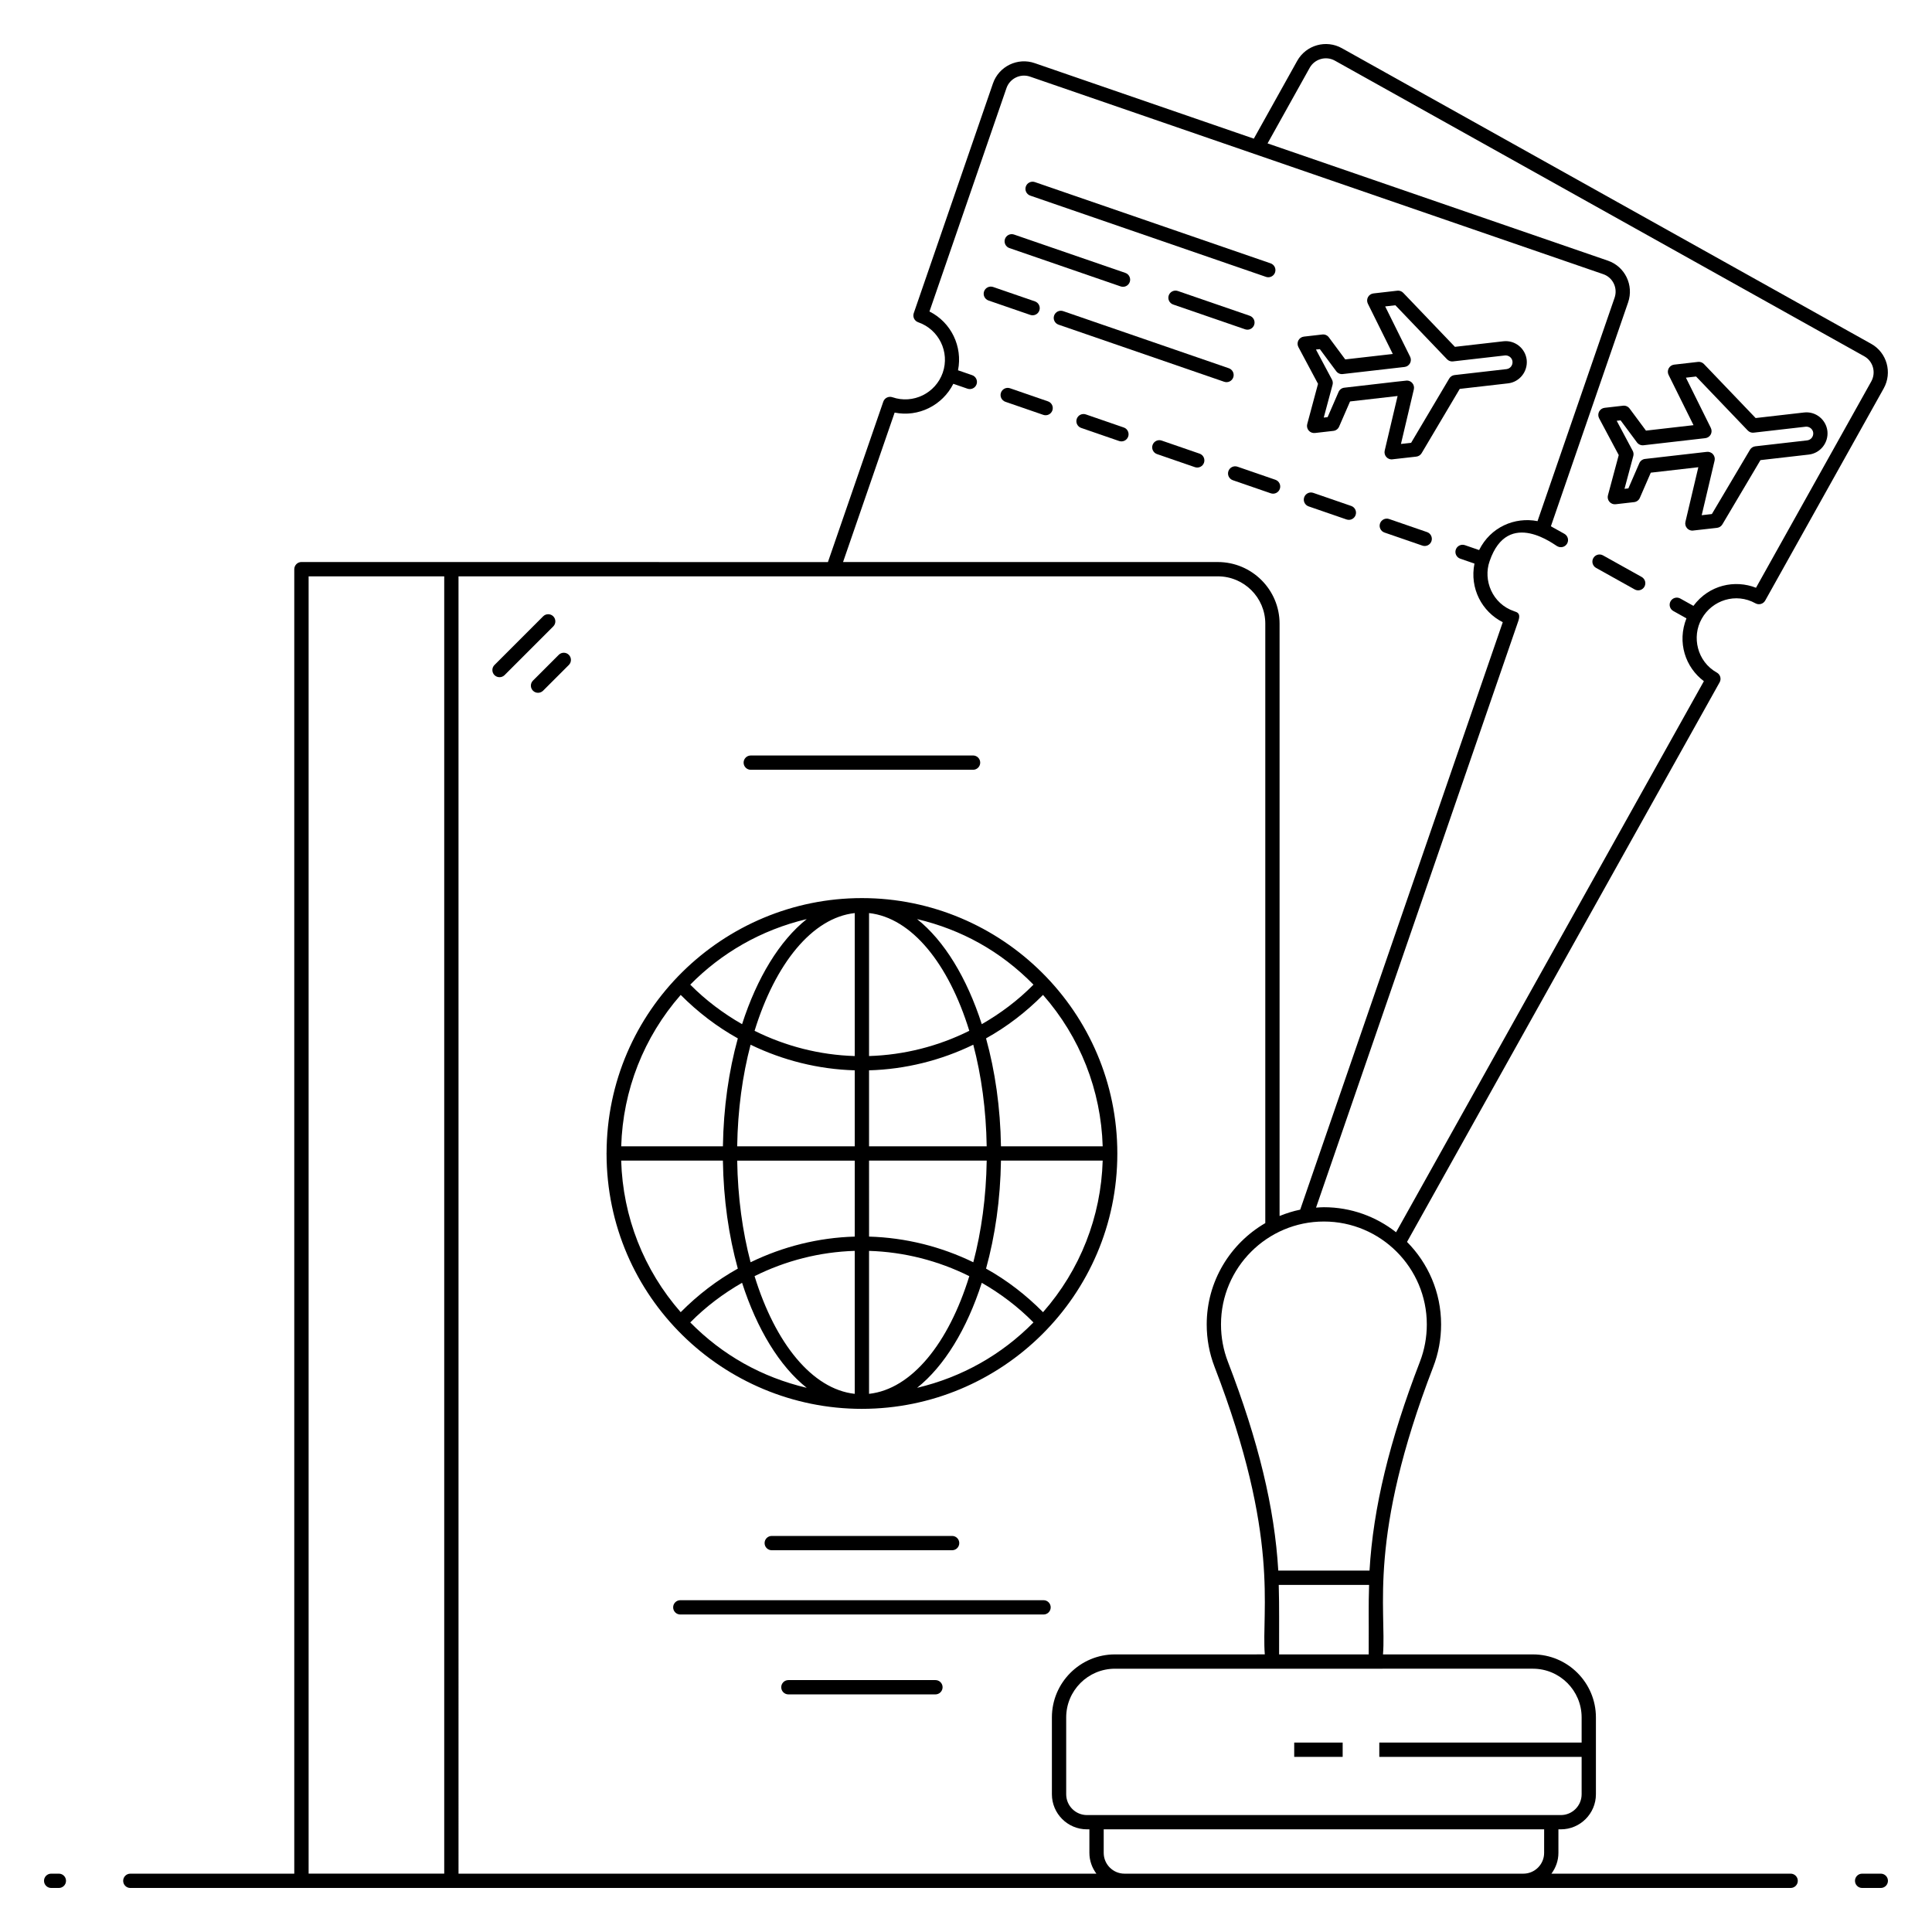
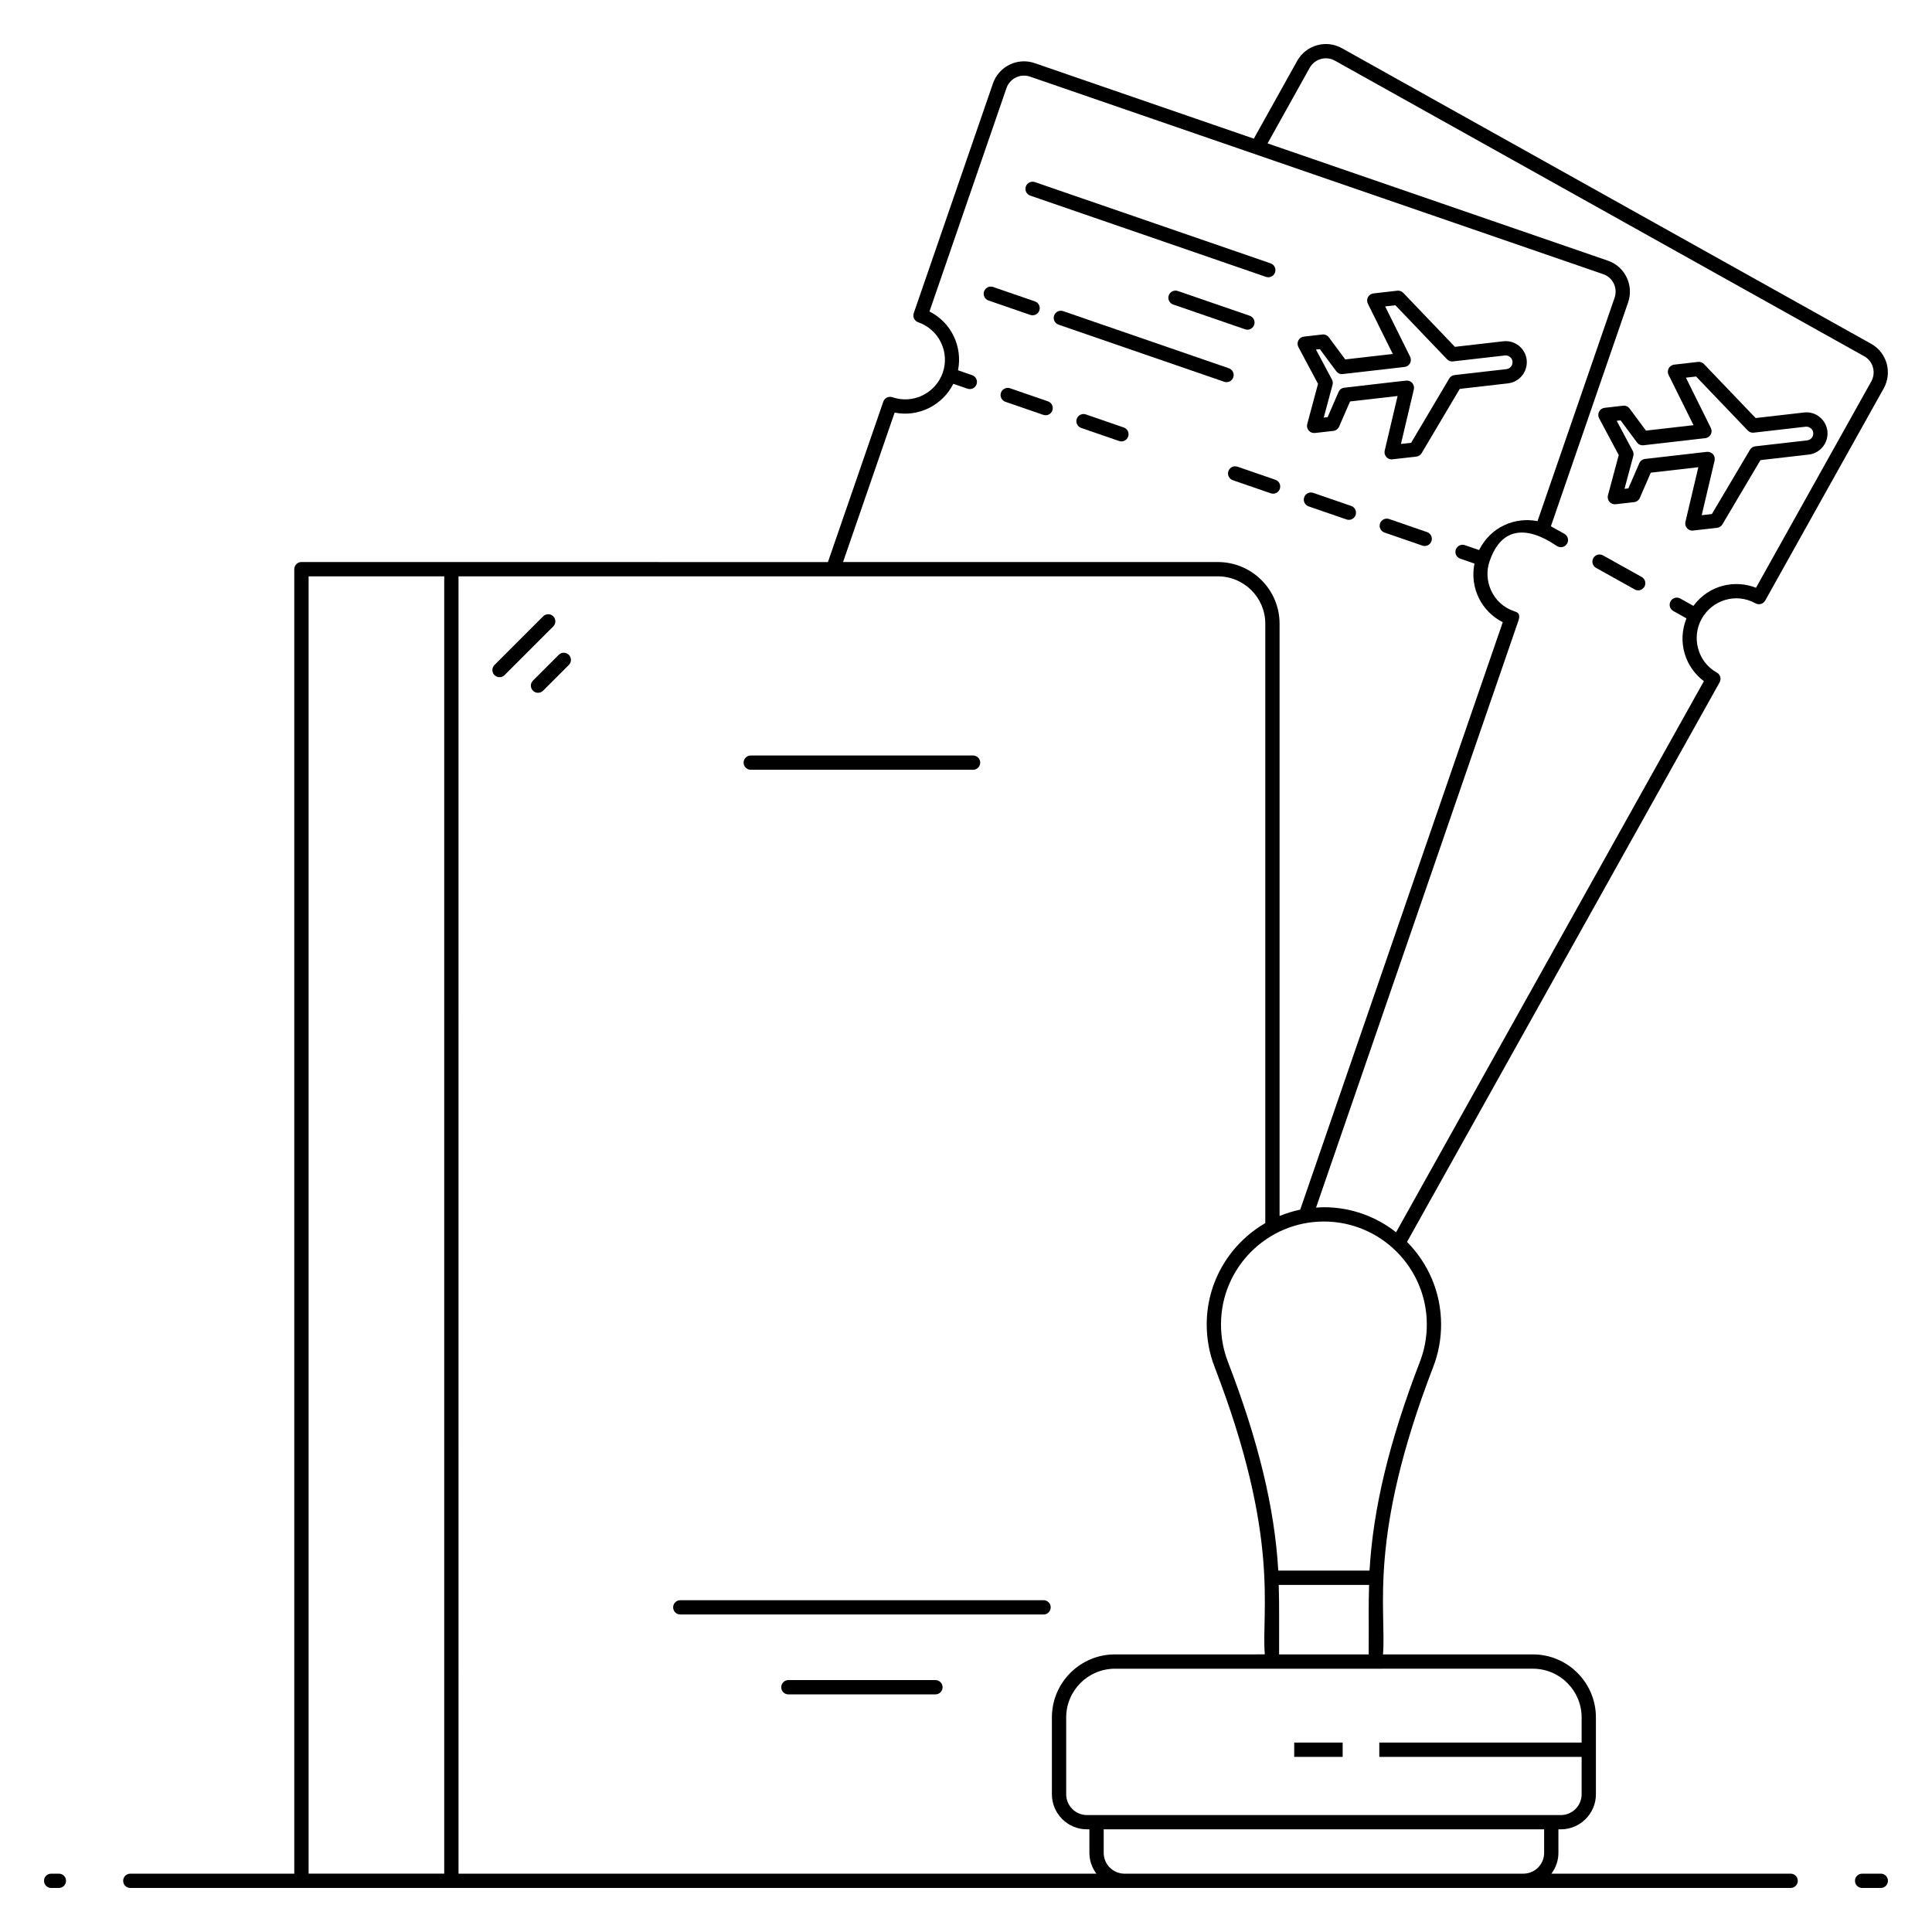
<svg xmlns="http://www.w3.org/2000/svg" fill="#000000" width="800px" height="800px" version="1.1" viewBox="144 144 512 512">
  <g>
    <path d="m157.56 644.33h2.039c1.047 0 1.895-0.848 1.895-1.895s-0.848-1.895-1.895-1.895h-2.039c-1.047 0-1.895 0.848-1.895 1.895s0.848 1.895 1.895 1.895z" />
    <path d="m178.54 644.33h440c1.047 0 1.895-0.848 1.895-1.895s-0.848-1.895-1.895-1.895h-63.395c1.148-1.547 1.852-3.441 1.852-5.508v-6.238h0.641c5.125 0 9.297-4.172 9.297-9.297v-20.363c0-9.207-7.492-16.699-16.699-16.699h-39.727c0.953-11.859-4.152-30.883 13.316-76.195 1.383-3.582 2.082-7.367 2.082-11.25 0-8.523-3.453-16.25-9.031-21.867l82.844-148.3c0.504-0.898 0.195-2.059-0.734-2.578-5.219-2.902-6.731-9.5-4.004-14.277 2.746-4.93 9.043-6.981 14.242-4.078 0.91 0.504 2.062 0.18 2.574-0.734l31.402-56.215c2.34-4.191 0.855-9.496-3.309-11.82l-140.25-78.332c-4.195-2.363-9.523-0.855-11.867 3.34l-11.496 20.617-58.043-20.004c-4.527-1.59-9.531 0.832-11.09 5.375l-20.988 60.875c-0.34 0.988 0.184 2.066 1.172 2.41 5.481 1.891 8.406 7.883 6.519 13.348v0.004c-1.902 5.477-7.891 8.402-13.352 6.516-0.977-0.332-2.062 0.172-2.41 1.172l-14.676 42.516h-0.562-0.371 0.137-0.316-1.137c-7.512 0-37.074-0.004-137.27-0.016-1.078 0-1.902 0.891-1.902 1.91v345.7l-43.449-0.008c-1.047 0-1.895 0.848-1.895 1.895s0.848 1.895 1.895 1.895zm374.67-9.297c0 3.035-2.473 5.508-5.508 5.508h-105.7c-3.035 0-5.508-2.473-5.508-5.508v-6.238h116.72zm-2.973-48.809c7.121 0 12.91 5.793 12.91 12.91v6.664h-53.621v3.789h53.621v9.914c0 3.039-2.473 5.512-5.508 5.512h-125.58c-3.035 0-5.508-2.473-5.508-5.512v-20.363c0-7.121 5.793-12.91 12.91-12.91 13.555 0.008 110.36-0.004 110.78-0.004zm-43.516-3.789h-23.746c-0.031-8.508 0.082-11.906-0.098-18.418h23.945c-0.188 6.598-0.055 6.129-0.102 18.418zm15.398-87.445c0 3.414-0.617 6.742-1.828 9.887-8.078 20.945-12.387 38.746-13.355 55.348h-24.18c-0.969-16.602-5.277-34.402-13.352-55.348-1.211-3.148-1.828-6.477-1.828-9.891 0-15.039 12.234-27.27 27.27-27.27 15.039 0.004 27.273 12.238 27.273 27.273zm-31.039-333.02c1.305-2.34 4.309-3.234 6.703-1.883l140.27 78.336c2.34 1.305 3.168 4.297 1.848 6.668l-30.543 54.672c-5.551-2.18-12.426-0.801-16.582 4.797l-3.484-1.945c-0.914-0.508-2.066-0.184-2.578 0.73-0.512 0.914-0.184 2.066 0.73 2.578l3.481 1.945c-2.519 6.352-0.289 12.98 4.621 16.652l-81.574 146.04c-5.277-4.141-11.906-6.633-19.121-6.633-0.703 0-1.395 0.059-2.086 0.105 7.152-20.742 38.012-110.24 53.668-155.64 0.59-1.906-0.387-2.141-1.172-2.41-5.812-1.977-8.27-8.246-6.5-13.254 4.894-14.336 17.586-3.984 17.969-3.953 0.914 0.508 2.062 0.184 2.578-0.73 0.512-0.91 0.184-2.066-0.73-2.578l-3.578-1.996 20.469-59.34c1.562-4.539-0.836-9.496-5.34-11.043l-90.211-31.086zm-109.99 91.371c6.277 1.273 12.656-1.891 15.551-7.629l3.75 1.293c1.004 0.344 2.07-0.195 2.41-1.172 0.34-0.988-0.184-2.066-1.172-2.41l-3.746-1.293c1.266-6.289-1.82-12.707-7.566-15.582l20.41-59.203c0.863-2.512 3.656-3.941 6.266-3.031l151.9 52.352c2.531 0.871 3.875 3.664 2.992 6.231l-20.426 59.207c-6.019-1.168-12.441 1.547-15.477 7.668l-3.769-1.301c-0.988-0.336-2.066 0.184-2.41 1.172-0.34 0.988 0.184 2.066 1.172 2.41l3.773 1.301c-1.324 6.578 1.996 12.766 7.5 15.535-20.262 58.766-38.734 112.34-53.68 155.68-1.895 0.391-3.719 0.965-5.469 1.684v-156.98c0-9.004-7.34-16.328-16.363-16.328h-99.32zm-115.58 43.395h201.23c6.934 0 12.574 5.625 12.574 12.539v158.86c-9.266 5.383-15.523 15.391-15.523 26.852 0 3.883 0.699 7.668 2.082 11.25 17.461 45.285 12.367 64.43 13.312 76.191l-39.723 0.004c-9.207 0-16.699 7.492-16.699 16.699v20.363c0 5.129 4.172 9.297 9.297 9.297h0.641v6.238c0 2.066 0.703 3.961 1.852 5.508h-169.04zm-39.723 0h35.938v343.79h-35.938z" />
    <path d="m642.43 640.54h-4.945c-1.047 0-1.895 0.848-1.895 1.895s0.848 1.895 1.895 1.895h4.945c1.047 0 1.895-0.848 1.895-1.895s-0.848-1.895-1.895-1.895z" />
    <path d="m579.06 296.9-10.242-5.715c-0.914-0.512-2.07-0.184-2.578 0.73-0.512 0.914-0.184 2.066 0.73 2.578l10.242 5.715c0.918 0.512 2.07 0.18 2.578-0.73 0.508-0.914 0.184-2.066-0.73-2.578z" />
    <path d="m417.03 195.84 62.465 21.531c0.207 0.07 0.414 0.105 0.617 0.105 0.785 0 1.52-0.492 1.789-1.277 0.34-0.988-0.184-2.066-1.172-2.41l-62.465-21.531c-0.992-0.34-2.066 0.184-2.41 1.172-0.336 0.988 0.188 2.066 1.176 2.41z" />
    <path d="m474.58 231.37c0.785 0 1.52-0.492 1.789-1.277 0.34-0.988-0.184-2.066-1.172-2.41l-19.059-6.566c-0.988-0.336-2.066 0.184-2.41 1.172-0.34 0.988 0.184 2.066 1.172 2.41l19.059 6.566c0.211 0.074 0.418 0.105 0.621 0.105z" />
-     <path d="m411.5 209.74 29.488 10.164c1.004 0.344 2.07-0.195 2.41-1.172 0.34-0.988-0.184-2.066-1.172-2.41l-29.488-10.164c-0.988-0.344-2.066 0.184-2.41 1.172-0.34 0.992 0.188 2.07 1.172 2.41z" />
    <path d="m470.83 244c0.34-0.988-0.184-2.066-1.172-2.41l-43.898-15.133c-0.996-0.344-2.066 0.184-2.41 1.172-0.34 0.988 0.184 2.066 1.172 2.41l43.898 15.133c1.008 0.344 2.074-0.195 2.41-1.172z" />
    <path d="m419.44 226.28c0.34-0.988-0.184-2.066-1.172-2.41l-11.07-3.816c-0.988-0.336-2.066 0.184-2.41 1.172-0.34 0.988 0.184 2.066 1.172 2.41l11.07 3.816c1.004 0.344 2.074-0.195 2.41-1.172z" />
    <path d="m471.95 267.68c-0.996-0.34-2.066 0.184-2.41 1.172-0.34 0.988 0.184 2.066 1.172 2.41l10.047 3.465c1.004 0.344 2.07-0.195 2.41-1.172 0.34-0.988-0.184-2.066-1.172-2.41z" />
-     <path d="m461.9 264.22-10.047-3.465c-0.992-0.34-2.066 0.184-2.41 1.172-0.34 0.988 0.184 2.066 1.172 2.41l10.047 3.465c1.004 0.344 2.07-0.195 2.41-1.172 0.34-0.992-0.184-2.07-1.172-2.41z" />
    <path d="m522.18 285.01-10.047-3.465c-0.992-0.34-2.066 0.184-2.41 1.172-0.34 0.988 0.184 2.066 1.172 2.41l10.047 3.465c1.004 0.344 2.07-0.195 2.41-1.172 0.34-0.992-0.188-2.07-1.172-2.41z" />
    <path d="m441.81 257.29-10.047-3.465c-0.988-0.34-2.066 0.184-2.41 1.172-0.34 0.988 0.184 2.066 1.172 2.41l10.047 3.465c1.004 0.344 2.07-0.195 2.41-1.172 0.34-0.988-0.184-2.07-1.172-2.41z" />
    <path d="m502.08 278.08-10.047-3.465c-0.988-0.34-2.066 0.184-2.41 1.172-0.34 0.988 0.184 2.066 1.172 2.41l10.047 3.465c1.004 0.344 2.07-0.195 2.41-1.172 0.344-0.992-0.184-2.07-1.172-2.41z" />
    <path d="m421.72 250.36-10.047-3.465c-0.992-0.34-2.07 0.184-2.41 1.172-0.34 0.988 0.184 2.066 1.172 2.41l10.047 3.465c1.004 0.344 2.07-0.195 2.41-1.172 0.344-0.992-0.184-2.07-1.172-2.41z" />
-     <path d="m372.4 517.36h0.008 0.004 0.016c36.961-0.016 67.676-29.949 67.676-67.656 0-37.613-30.656-67.688-67.676-67.699h-0.016-0.004-0.008c-36.641 0-67.586 29.641-67.652 67.59 0 0.031-0.02 0.059-0.02 0.09 0 0.027 0.016 0.051 0.016 0.078 0.035 38.078 31.082 67.598 67.656 67.598zm14.637-5.57c7.199-5.723 13.188-15.547 17.145-27.832 4.984 2.863 9.617 6.352 13.695 10.5-8.402 8.539-18.926 14.508-30.84 17.332zm33.379-20.047c-4.504-4.559-9.57-8.465-15.102-11.547 2.394-8.648 3.801-18.344 3.953-28.621h26.957c-0.43 14.887-5.988 29-15.809 40.168zm-0.004-84.082c9.812 11.152 15.367 25.254 15.812 40.125h-26.957c-0.156-10.273-1.562-19.965-3.957-28.609 5.527-3.074 10.598-6.969 15.102-11.516zm-2.531-2.719c-4.078 4.137-8.715 7.617-13.699 10.473-3.961-12.293-9.949-22.125-17.148-27.848 11.746 2.793 22.121 8.477 30.848 17.375zm-43.574-18.969c11.305 1.242 21.094 13.438 26.566 31.199-8.211 4.09-17.266 6.406-26.566 6.688zm0 41.676c9.656-0.277 19.055-2.633 27.621-6.793 2.144 8.137 3.406 17.262 3.555 26.93h-31.176zm0 23.926h31.18c-0.145 9.672-1.406 18.797-3.551 26.938-8.562-4.164-17.965-6.523-27.625-6.801zm0 23.922c9.305 0.281 18.359 2.606 26.57 6.699-5.473 17.754-15.262 29.945-26.57 31.188zm-47.379 18.961c4.094-4.152 8.738-7.641 13.73-10.504 3.957 12.289 9.941 22.113 17.137 27.836-11.898-2.816-22.277-8.625-30.867-17.332zm43.59 18.926c-11.301-1.242-21.082-13.438-26.551-31.191 8.215-4.098 17.266-6.418 26.551-6.699zm0-41.672c-9.641 0.273-19.035 2.637-27.605 6.801-2.144-8.141-3.402-17.266-3.547-26.934h31.156zm0-23.926h-31.156c0.148-9.668 1.41-18.789 3.551-26.926 8.574 4.156 17.969 6.516 27.605 6.789zm0-23.922c-9.281-0.277-18.328-2.598-26.547-6.688 5.469-17.762 15.25-29.961 26.547-31.203zm-12.719-36.297c-7.195 5.723-13.184 15.555-17.141 27.852-4.988-2.856-9.637-6.34-13.734-10.477 8.168-8.293 18.629-14.469 30.875-17.375zm-33.406 20.094c4.523 4.547 9.605 8.445 15.141 11.52-2.391 8.645-3.797 18.336-3.953 28.605h-26.953c0.438-14.859 5.981-28.953 15.766-40.125zm-15.773 43.914h26.957c0.152 10.277 1.559 19.973 3.953 28.621-5.535 3.082-10.617 6.988-15.137 11.547-9.797-11.184-15.34-25.293-15.773-40.168z" />
-     <path d="m348.52 551.04c-1.047 0-1.895 0.848-1.895 1.895s0.848 1.895 1.895 1.895h47.801c1.047 0 1.895-0.848 1.895-1.895s-0.848-1.895-1.895-1.895z" />
    <path d="m391.9 589.24h-38.969c-1.047 0-1.895 0.848-1.895 1.895s0.848 1.895 1.895 1.895h38.969c1.047 0 1.895-0.848 1.895-1.895s-0.848-1.895-1.895-1.895z" />
    <path d="m420.55 568.07h-96.262c-1.047 0-1.895 0.848-1.895 1.895s0.848 1.895 1.895 1.895h96.262c1.047 0 1.895-0.848 1.895-1.895s-0.848-1.895-1.895-1.895z" />
    <path d="m342.96 348h58.91c1.047 0 1.895-0.848 1.895-1.895s-0.848-1.895-1.895-1.895l-58.91 0.004c-1.047 0-1.895 0.848-1.895 1.895s0.848 1.891 1.895 1.891z" />
    <path d="m575.86 252.27c-0.402-0.543-1.07-0.836-1.738-0.754l-4.883 0.559c-0.625 0.07-1.168 0.445-1.461 1-0.289 0.555-0.289 1.219 0.004 1.773l5.199 9.75-2.859 10.656c-0.164 0.605-0.016 1.254 0.395 1.727 0.41 0.473 1.031 0.723 1.652 0.645l4.883-0.559c0.672-0.074 1.254-0.508 1.52-1.125l2.902-6.68 12.598-1.445-3.418 14.473c-0.141 0.598 0.02 1.23 0.43 1.691 0.359 0.406 0.875 0.637 1.414 0.637 0.16 0 6.363-0.719 6.527-0.734 0.59-0.066 1.113-0.406 1.414-0.914l10.098-17.035 12.809-1.469c3.043-0.348 5.258-3.129 4.934-6.215-0.352-3.074-3.129-5.309-6.211-4.934l-12.809 1.469-13.695-14.309c-0.41-0.43-0.996-0.641-1.586-0.57l-6.309 0.723c-0.613 0.07-1.152 0.434-1.449 0.977-0.293 0.543-0.309 1.191-0.031 1.746l6.606 13.32-12.602 1.445zm21.531 5.137-6.606-13.32 2.695-0.309 13.695 14.309c0.414 0.426 1 0.652 1.586 0.57l13.746-1.574c1.008-0.109 1.902 0.637 2.016 1.582 0.105 1.027-0.598 1.922-1.602 2.039l-13.746 1.574c-0.59 0.066-1.113 0.406-1.414 0.914l-10.098 17.035-2.695 0.309 3.418-14.473c0.141-0.598-0.02-1.23-0.43-1.691-0.43-0.488-1.066-0.695-1.633-0.625l-16.363 1.875c-0.672 0.074-1.254 0.508-1.52 1.125l-2.902 6.68-1.027 0.117 2.332-8.691c0.125-0.461 0.07-0.957-0.156-1.383l-4.242-7.957 1.031-0.117 4.34 5.848c0.402 0.543 1.074 0.832 1.738 0.754l16.363-1.879c0.613-0.07 1.152-0.434 1.449-0.977 0.285-0.531 0.297-1.184 0.023-1.734z" />
    <path d="m493.29 245.72-2.859 10.656c-0.164 0.605-0.016 1.254 0.395 1.727 0.41 0.477 1.031 0.715 1.652 0.645l4.879-0.559c0.672-0.074 1.25-0.508 1.52-1.125l2.902-6.676 12.598-1.445-3.418 14.473c-0.141 0.598 0.02 1.23 0.43 1.691 0.359 0.406 0.875 0.637 1.414 0.637 0.16 0 6.363-0.719 6.527-0.734 0.59-0.066 1.113-0.406 1.414-0.914l10.102-17.035 12.809-1.469c3.039-0.348 5.254-3.125 4.934-6.215-0.352-3.07-3.133-5.301-6.215-4.93l-12.809 1.469-13.691-14.309c-0.41-0.43-1-0.641-1.586-0.57l-6.312 0.723c-0.613 0.07-1.152 0.434-1.449 0.977-0.293 0.543-0.309 1.191-0.031 1.746l6.606 13.324-12.602 1.441-4.34-5.848c-0.402-0.543-1.074-0.84-1.734-0.754l-4.879 0.559c-0.625 0.07-1.172 0.445-1.465 1-0.289 0.555-0.289 1.219 0.004 1.773zm0.484-9.195 4.34 5.848c0.402 0.543 1.066 0.844 1.738 0.754l16.363-1.875c0.613-0.07 1.152-0.434 1.449-0.977 0.293-0.543 0.309-1.191 0.031-1.746l-6.606-13.324 2.699-0.309 13.691 14.309c0.41 0.426 1 0.648 1.586 0.57l13.746-1.574c0.992-0.102 1.902 0.602 2.016 1.582 0.105 1.027-0.594 1.922-1.602 2.039l-13.746 1.574c-0.59 0.066-1.113 0.406-1.414 0.914l-10.102 17.035-2.695 0.309 3.418-14.473c0.141-0.598-0.02-1.23-0.43-1.691-0.359-0.406-0.875-0.637-1.414-0.637-0.383 0-1.363 0.148-16.582 1.891-0.672 0.074-1.25 0.504-1.52 1.125l-2.902 6.676-1.027 0.117 2.332-8.688c0.125-0.465 0.07-0.957-0.156-1.383l-4.242-7.957z" />
    <path d="m486.98 605.8h12.84v3.789h-12.84z" />
    <path d="m290.62 307.33c-0.738-0.738-1.938-0.738-2.68 0l-12.902 12.902c-0.738 0.738-0.738 1.938 0 2.68 0.738 0.738 1.938 0.738 2.68 0l12.902-12.902c0.738-0.738 0.738-1.938 0-2.68z" />
    <path d="m292.07 317.54-6.828 6.824c-0.738 0.738-0.738 1.938 0 2.68 0.738 0.738 1.938 0.738 2.68 0l6.828-6.824c0.738-0.738 0.738-1.938 0-2.68-0.742-0.742-1.938-0.742-2.68 0z" />
  </g>
</svg>